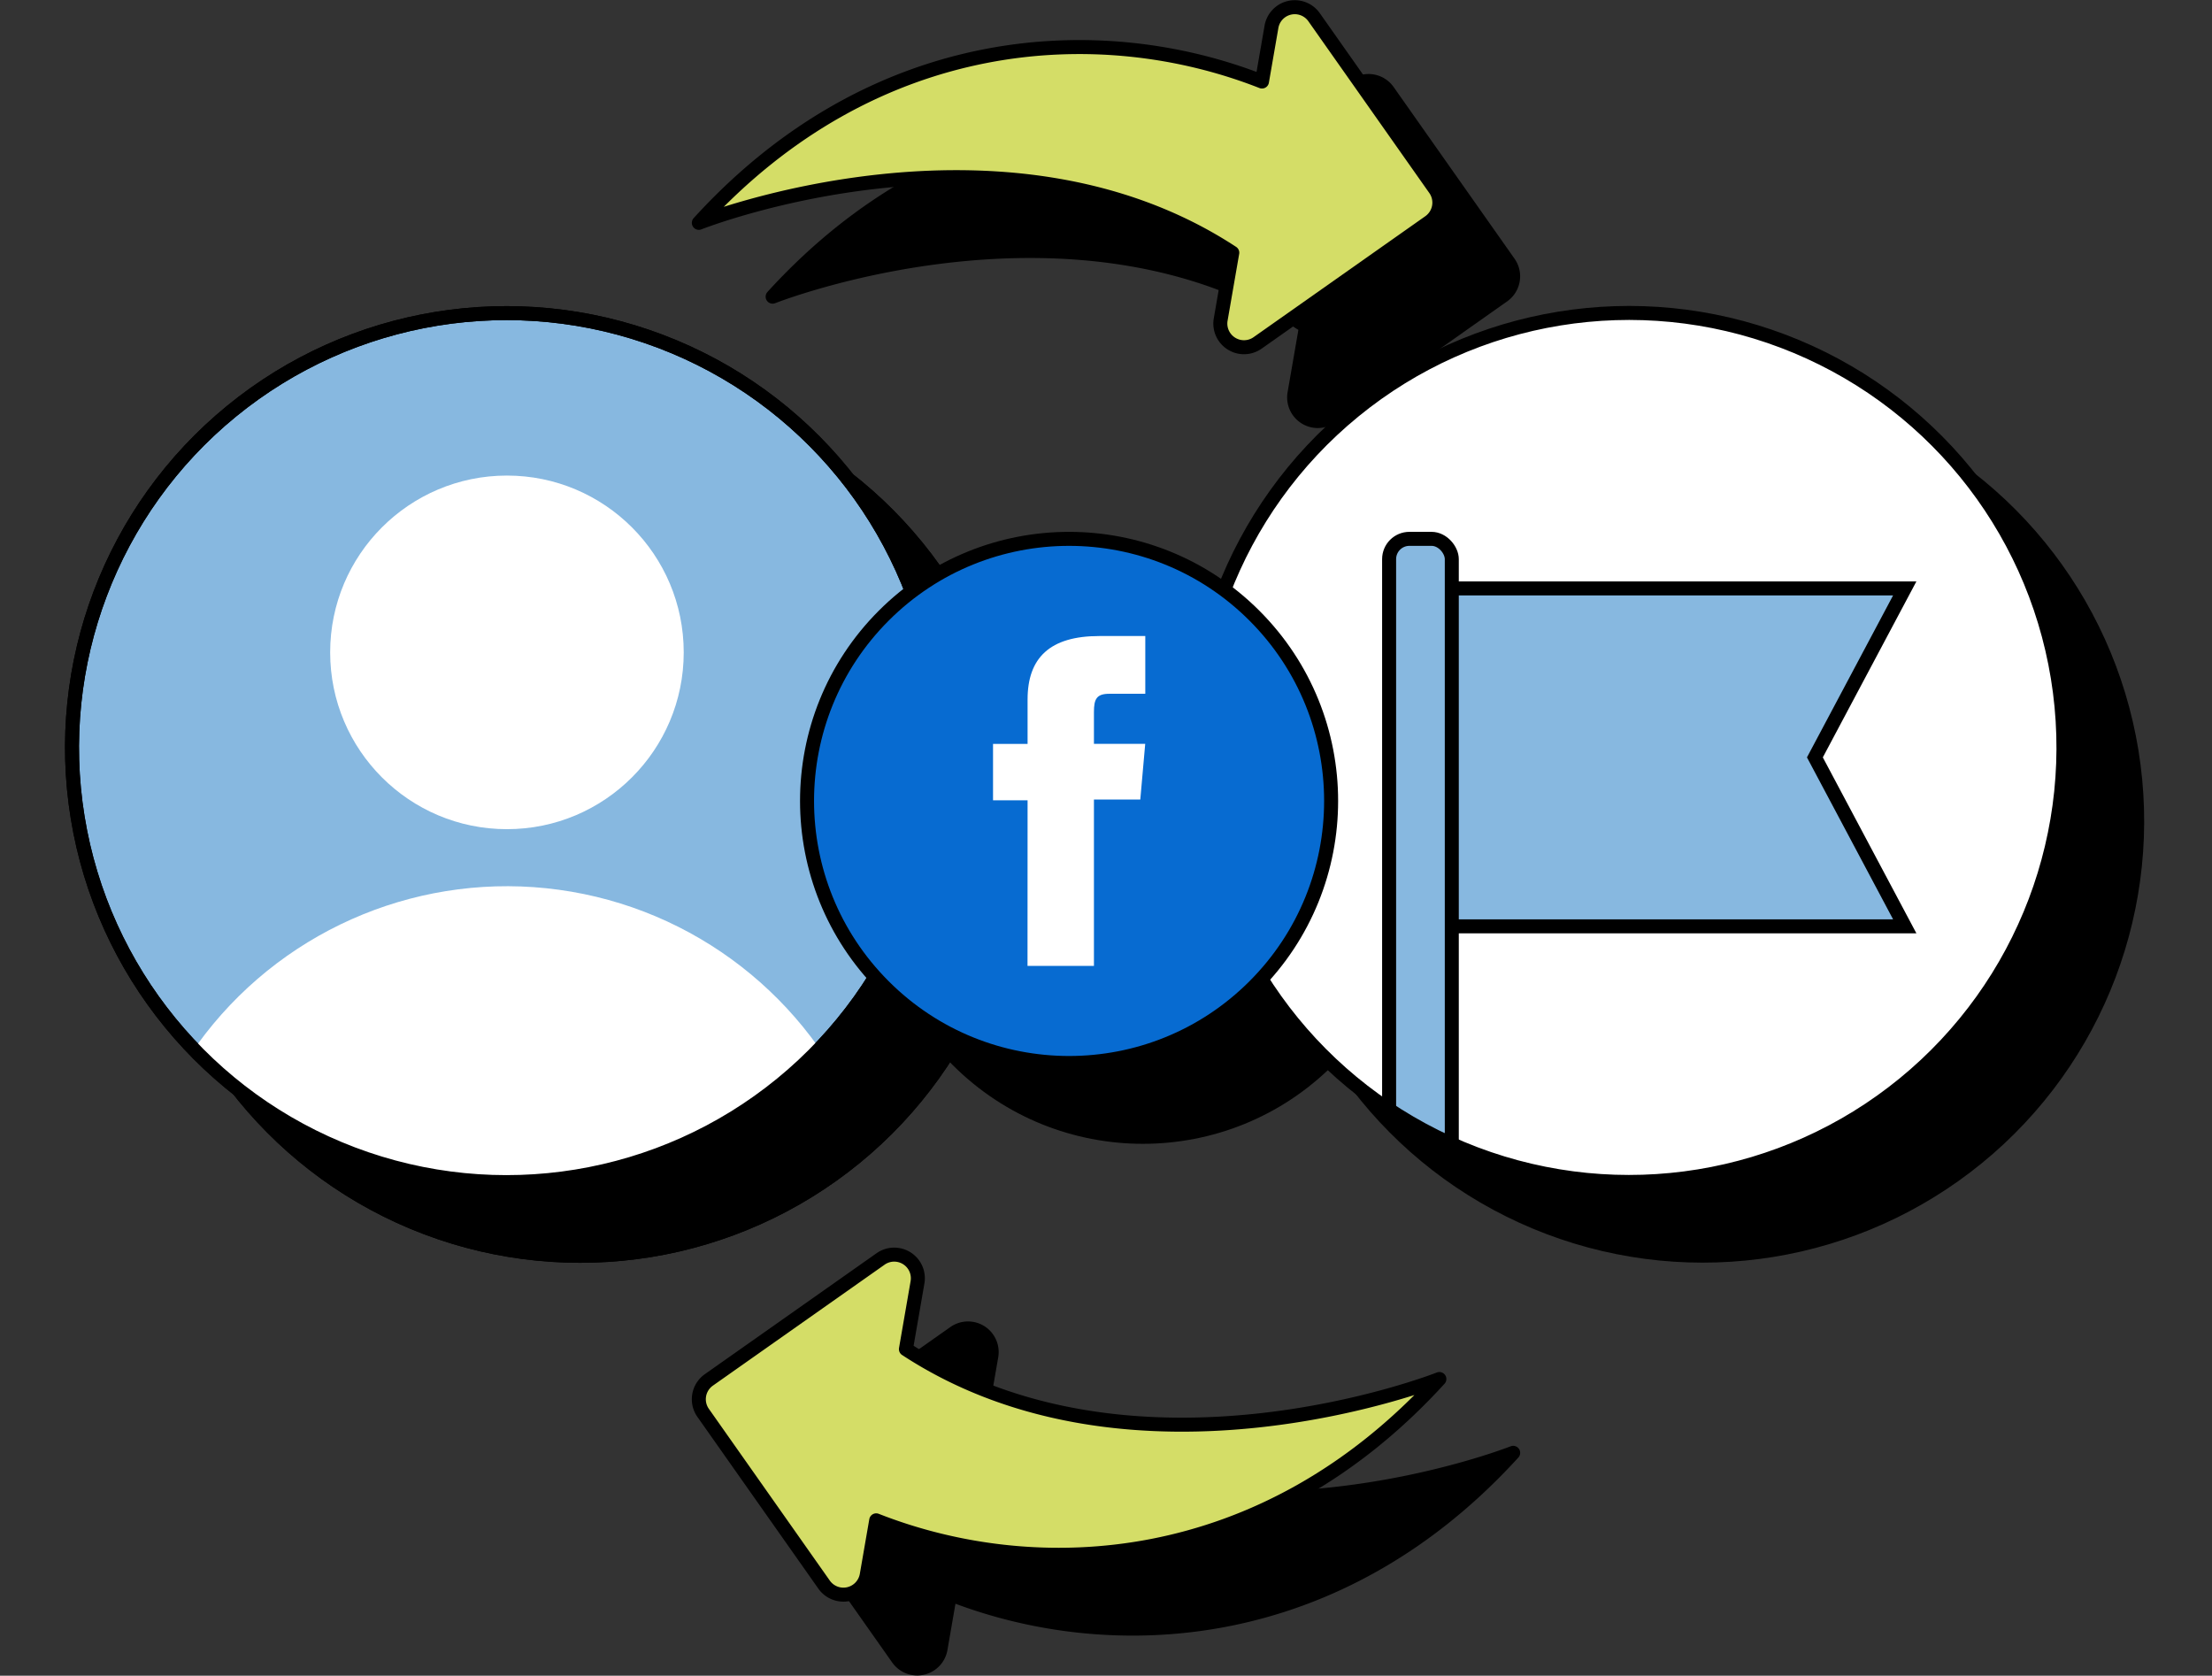
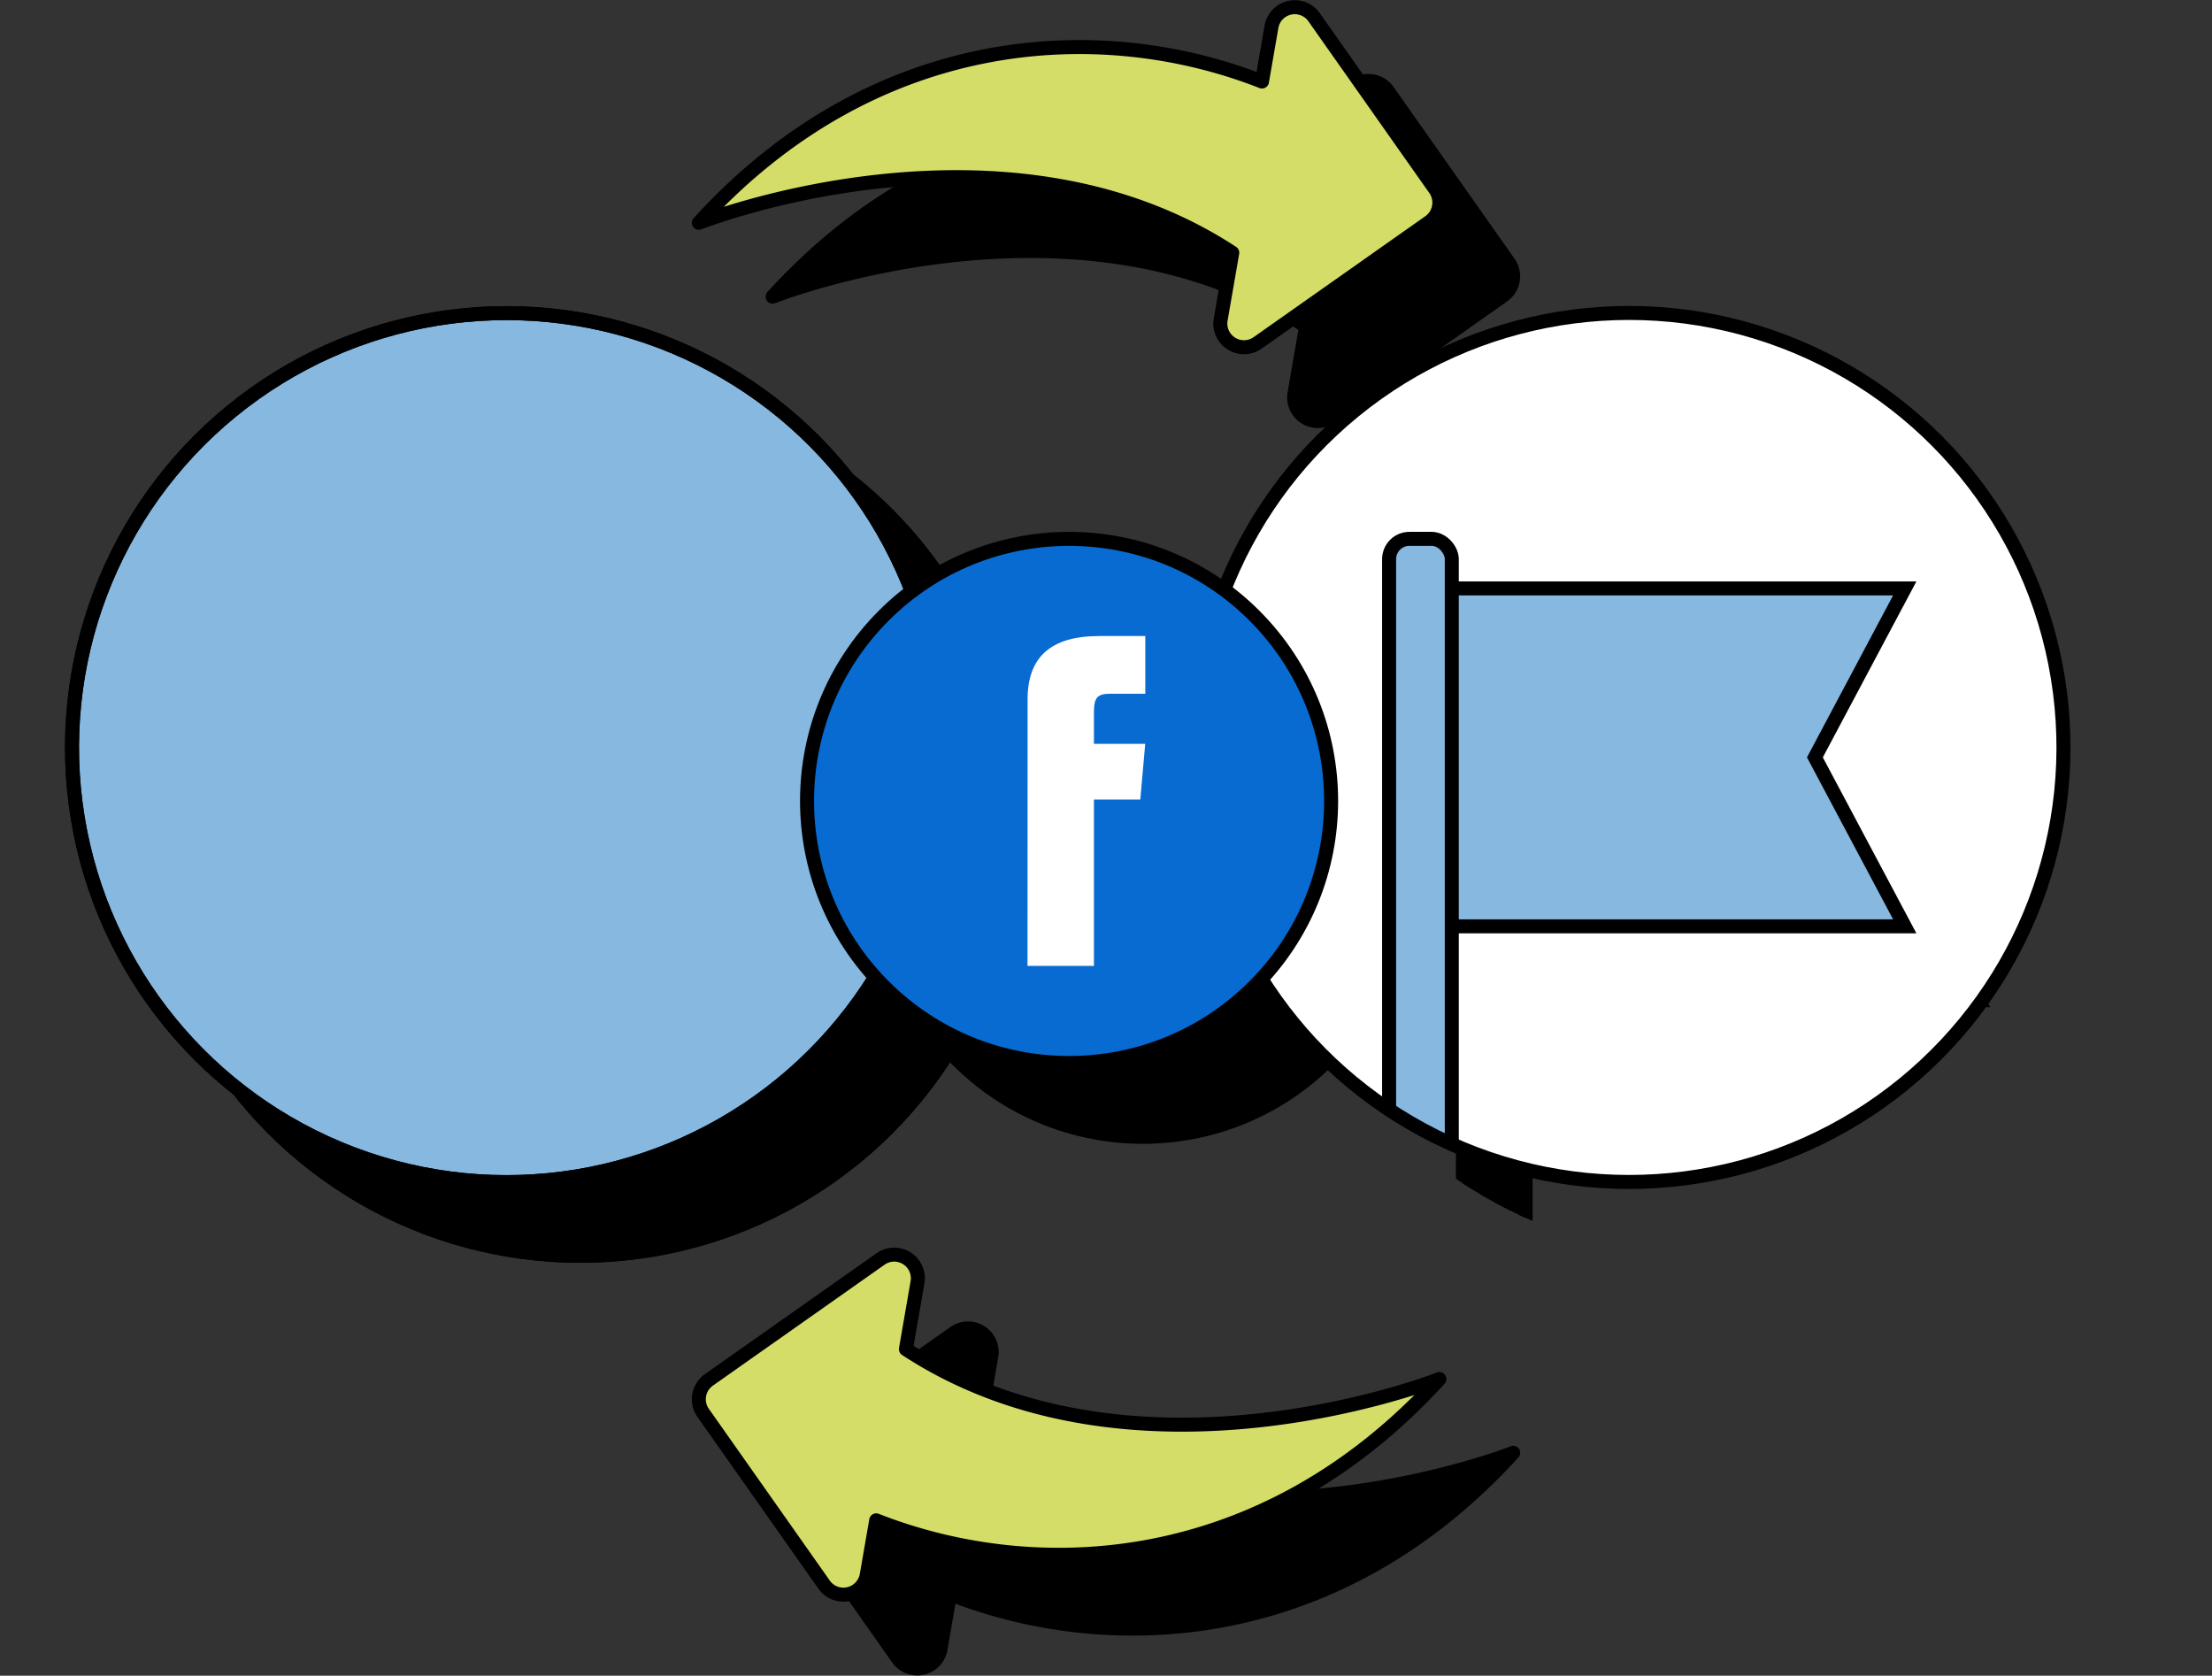
<svg xmlns="http://www.w3.org/2000/svg" height="119.638" width="157.947">
  <rect width="100%" height="100%" fill="#333333" stroke="none" />
  <clipPath id="a">
    <circle cx="31.022" cy="31.022" r="31.022" transform="rotate(-9.25 14914.274 -297.09)" />
  </clipPath>
  <clipPath id="b">
    <circle cx="31.022" cy="31.022" r="31.022" transform="rotate(-9.25 14954.276 -792.5)" />
  </clipPath>
  <clipPath id="c">
-     <circle cx="31.022" cy="31.022" r="31.022" transform="rotate(-9.25 14879.127 -267.189)" />
-   </clipPath>
+     </clipPath>
  <clipPath id="d">
    <circle cx="31.022" cy="31.022" r="31.022" transform="rotate(-9.25 14919.13 -762.604)" />
  </clipPath>
  <g transform="translate(-235.872 -2360.489)">
    <circle cx="31.022" cy="31.022" r="31.022" stroke="#000" stroke-miterlimit="10" transform="rotate(-9.25 14914.274 -297.09)" />
    <g clip-path="url(#a)">
      <circle cx="12.623" cy="12.623" r="12.623" transform="translate(264.717 2399.713)" />
      <circle cx="27.27" cy="27.27" r="27.27" transform="rotate(-22.184 6347.322 604.006)" />
    </g>
-     <circle cx="31.022" cy="31.022" r="31.022" transform="rotate(-9.25 14954.276 -792.5)" />
    <g stroke="#000">
      <g clip-path="url(#b)" stroke-miterlimit="10">
        <path d="M377.15 2431.9h-34.58v-24.125h34.58l-6.416 12.063z" />
        <rect height="52.342" rx="1.448" transform="translate(340.331 2404.232)" width="4.476" />
      </g>
      <g fill="none">
-         <circle cx="31.022" cy="31.022" r="31.022" stroke-linecap="round" stroke-linejoin="round" transform="rotate(-9.25 14954.276 -792.5)" />
        <circle cx="31.022" cy="31.022" r="31.022" stroke-miterlimit="10" transform="rotate(-9.25 14914.274 -297.09)" />
      </g>
    </g>
    <circle cx="18.711" cy="18.711" r="18.711" transform="rotate(-45 3070.26 860.18)" />
    <circle cx="18.711" cy="18.711" fill="none" r="18.711" stroke="#000" stroke-miterlimit="10" transform="rotate(-45 3070.26 860.18)" />
    <path d="M314.512 2434.72h4.743v-11.877h3.309l.353-3.977h-3.662v-2.266c0-.937.188-1.308 1.1-1.308h2.567v-4.127h-3.284c-3.53 0-5.121 1.554-5.121 4.529v3.171h-2.467v4.027h2.467z" />
    <g stroke="#000">
      <path d="m343.612 2379.253-8.637-12.263a1.688 1.688 0 0 0-3.044.683l-.677 3.907c-11.54-4.536-27.668-3.677-40.212 10.09 0 0 21.718-8.6 38.09 2.133l-.827 4.771a1.688 1.688 0 0 0 2.635 1.668l12.26-8.642a1.688 1.688 0 0 0 .412-2.347zM305.829 2462.083l.828-4.771a1.688 1.688 0 0 0-2.636-1.668l-12.263 8.637a1.688 1.688 0 0 0-.408 2.352l8.637 12.263a1.688 1.688 0 0 0 3.043-.683l.678-3.907c11.54 4.535 27.667 3.677 40.211-10.09 0 0-21.719 8.598-38.09-2.133z" stroke-linecap="round" stroke-linejoin="round" />
      <circle cx="31.022" cy="31.022" fill="#87b8e0" r="31.022" stroke-miterlimit="10" transform="rotate(-9.25 14879.127 -267.189)" />
    </g>
    <g clip-path="url(#c)" fill="#fff">
      <circle cx="12.623" cy="12.623" r="12.623" transform="translate(259.447 2394.443)" />
      <circle cx="27.27" cy="27.27" r="27.27" transform="rotate(-22.184 6331.247 614.811)" />
    </g>
    <circle cx="31.022" cy="31.022" fill="#fff" r="31.022" transform="rotate(-9.25 14919.13 -762.604)" />
    <g clip-path="url(#d)" fill="#87b8e0" stroke="#000" stroke-miterlimit="10">
      <path d="M371.88 2426.626H337.3V2402.5h34.58l-6.416 12.063z" />
      <rect height="52.342" rx="1.448" transform="translate(335.061 2398.961)" width="4.476" />
    </g>
    <circle cx="31.022" cy="31.022" fill="none" r="31.022" stroke="#000" stroke-linecap="round" stroke-linejoin="round" transform="rotate(-9.25 14919.13 -762.604)" />
    <circle cx="31.022" cy="31.022" fill="none" r="31.022" stroke="#000" stroke-miterlimit="10" transform="rotate(-9.25 14879.127 -267.189)" />
    <circle cx="18.711" cy="18.711" fill="#076bd1" r="18.711" transform="rotate(-45 3061.263 863.908)" />
    <circle cx="18.711" cy="18.711" fill="none" r="18.711" stroke="#000" stroke-miterlimit="10" transform="rotate(-45 3061.263 863.908)" />
-     <path d="M309.241 2429.45h4.743v-11.877h3.31l.352-3.977h-3.662v-2.265c0-.938.189-1.308 1.1-1.308h2.567v-4.123h-3.284c-3.529 0-5.121 1.555-5.121 4.53v3.171h-2.467v4.026h2.467z" fill="#fff" />
+     <path d="M309.241 2429.45h4.743v-11.877h3.31l.352-3.977h-3.662v-2.265c0-.938.189-1.308 1.1-1.308h2.567v-4.123h-3.284c-3.529 0-5.121 1.555-5.121 4.53v3.171h-2.467h2.467z" fill="#fff" />
    <path d="m338.341 2373.983-8.637-12.264a1.688 1.688 0 0 0-3.043.684l-.678 3.906c-11.54-4.535-27.667-3.676-40.211 10.09 0 0 21.718-8.6 38.09 2.134l-.828 4.77a1.689 1.689 0 0 0 2.636 1.669l12.263-8.637a1.688 1.688 0 0 0 .408-2.352zM300.559 2456.813l.827-4.771a1.688 1.688 0 0 0-2.635-1.669l-12.263 8.637a1.688 1.688 0 0 0-.409 2.352l8.637 12.264a1.689 1.689 0 0 0 3.044-.684l.677-3.906c11.54 4.535 27.668 3.676 40.212-10.09 0 0-21.718 8.597-38.09-2.133z" fill="#d4dd67" stroke="#000" stroke-linecap="round" stroke-linejoin="round" />
  </g>
</svg>